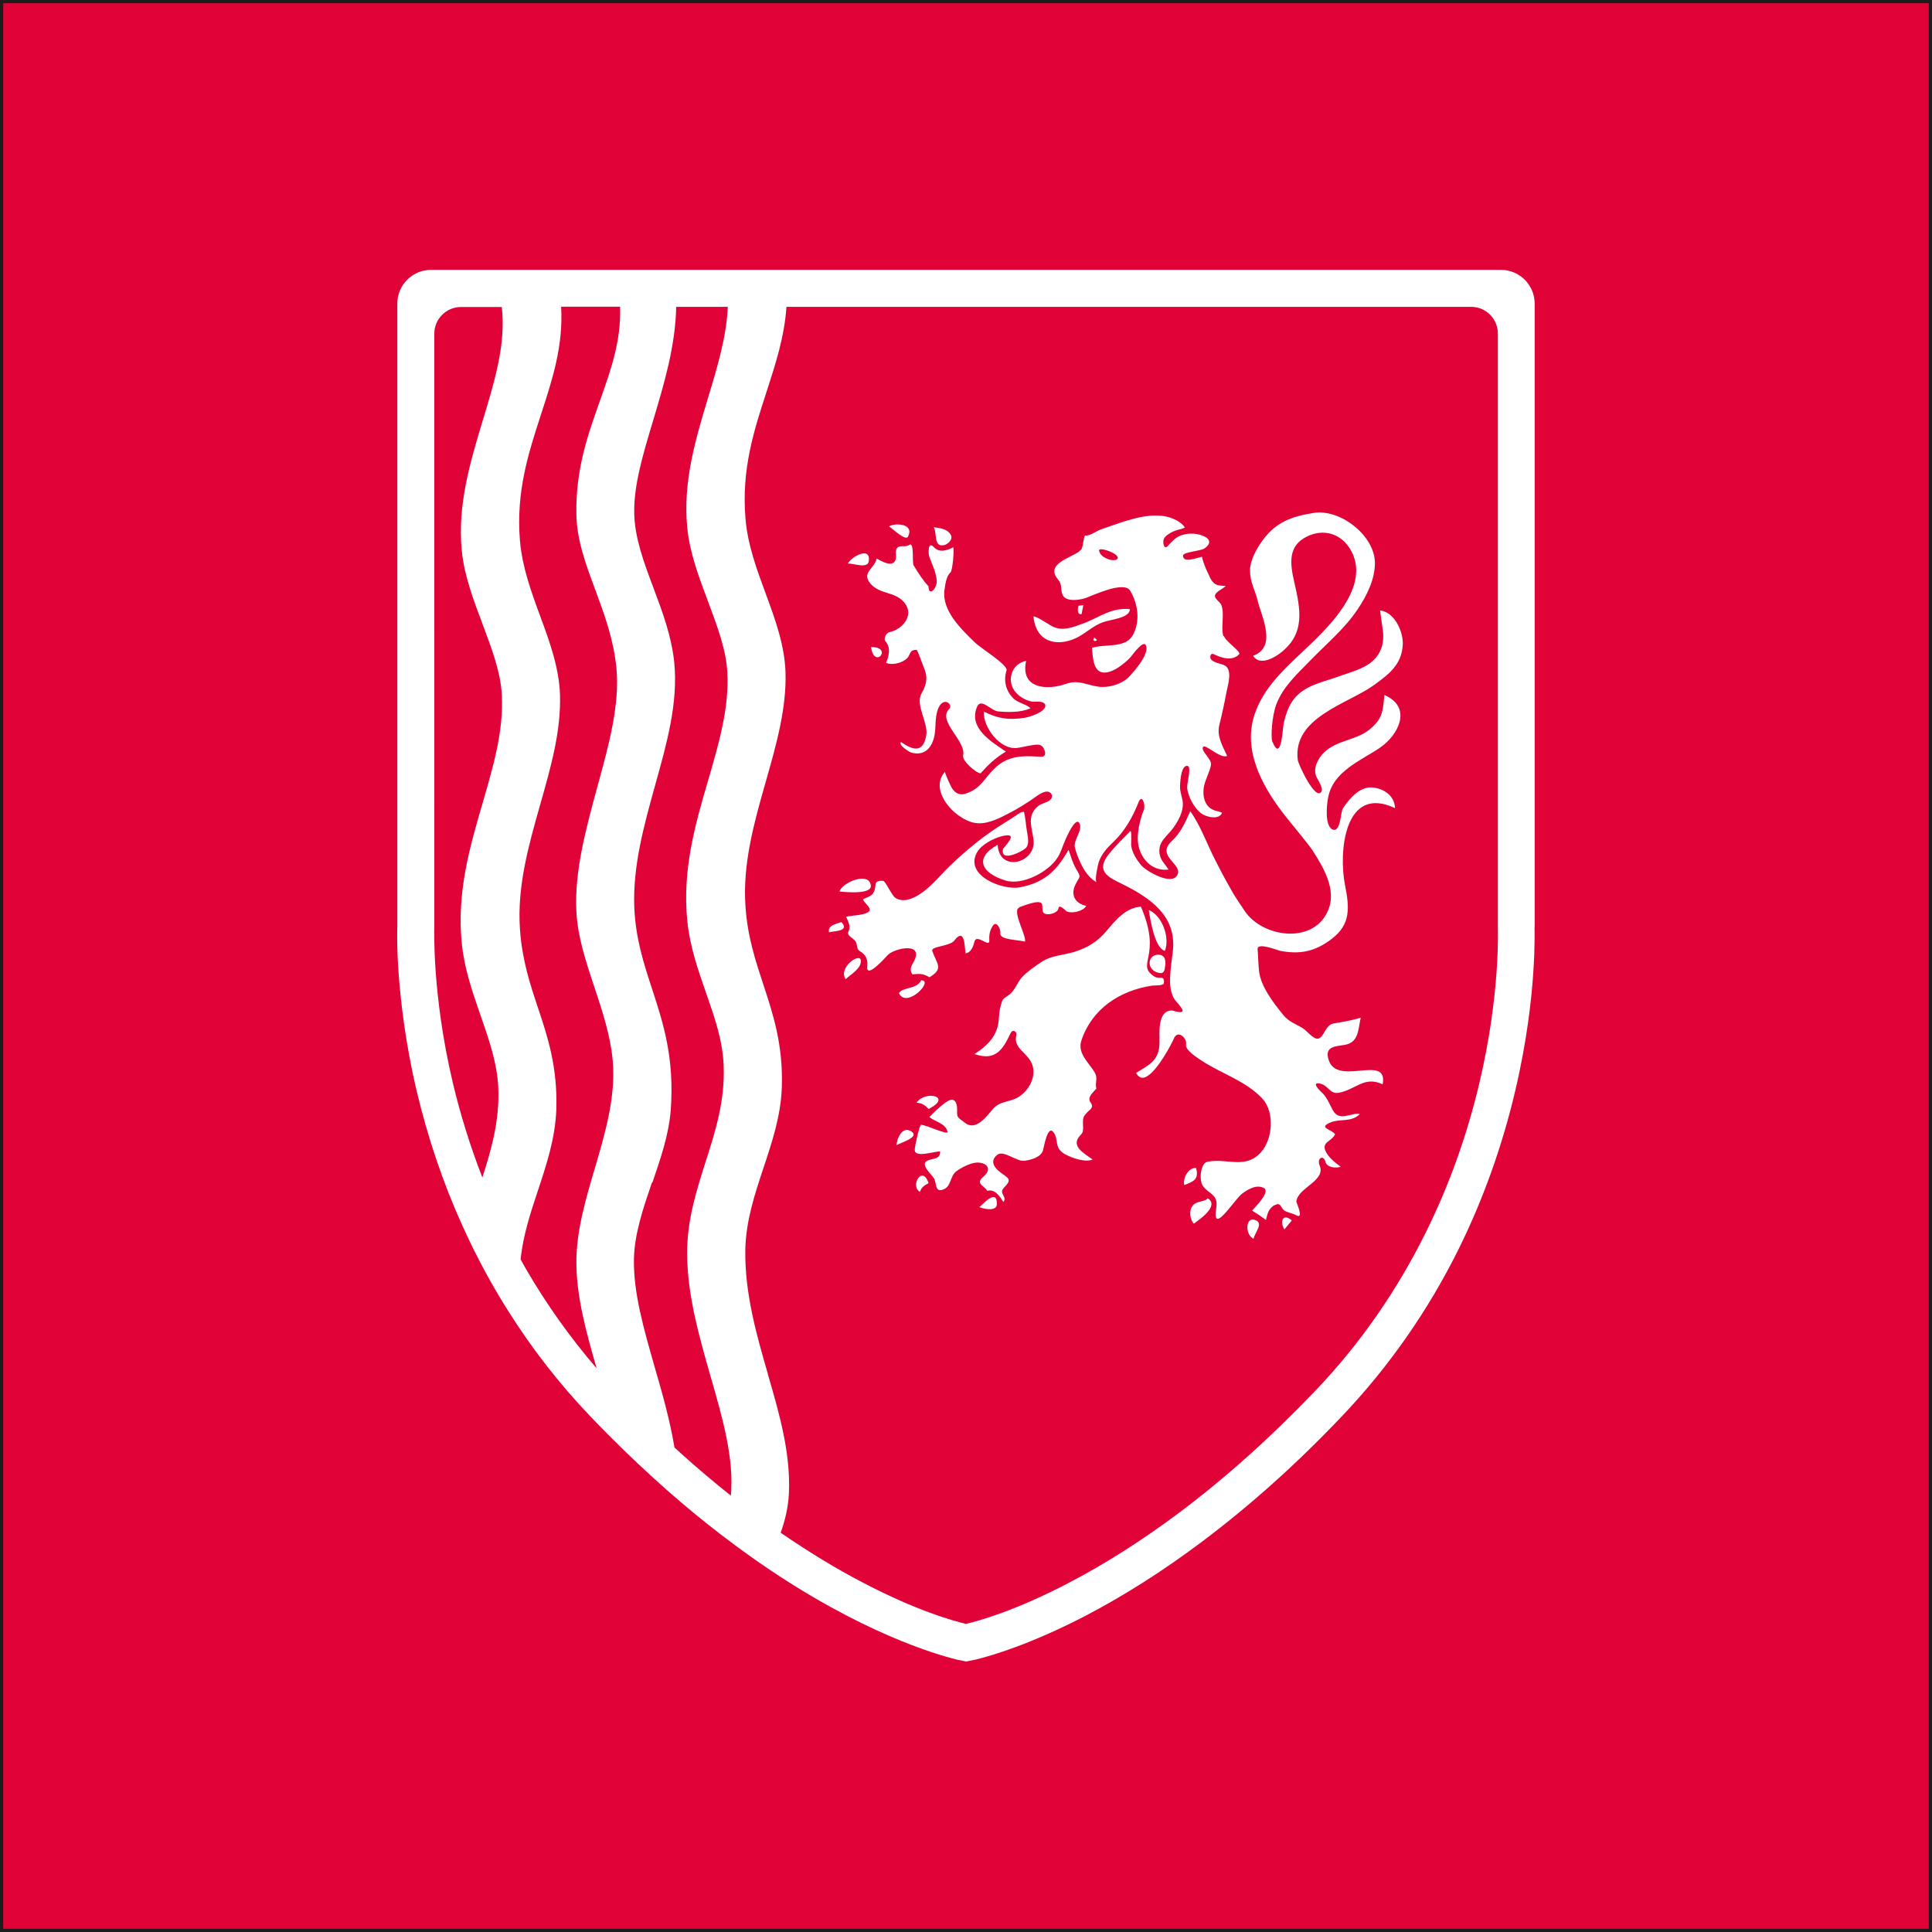
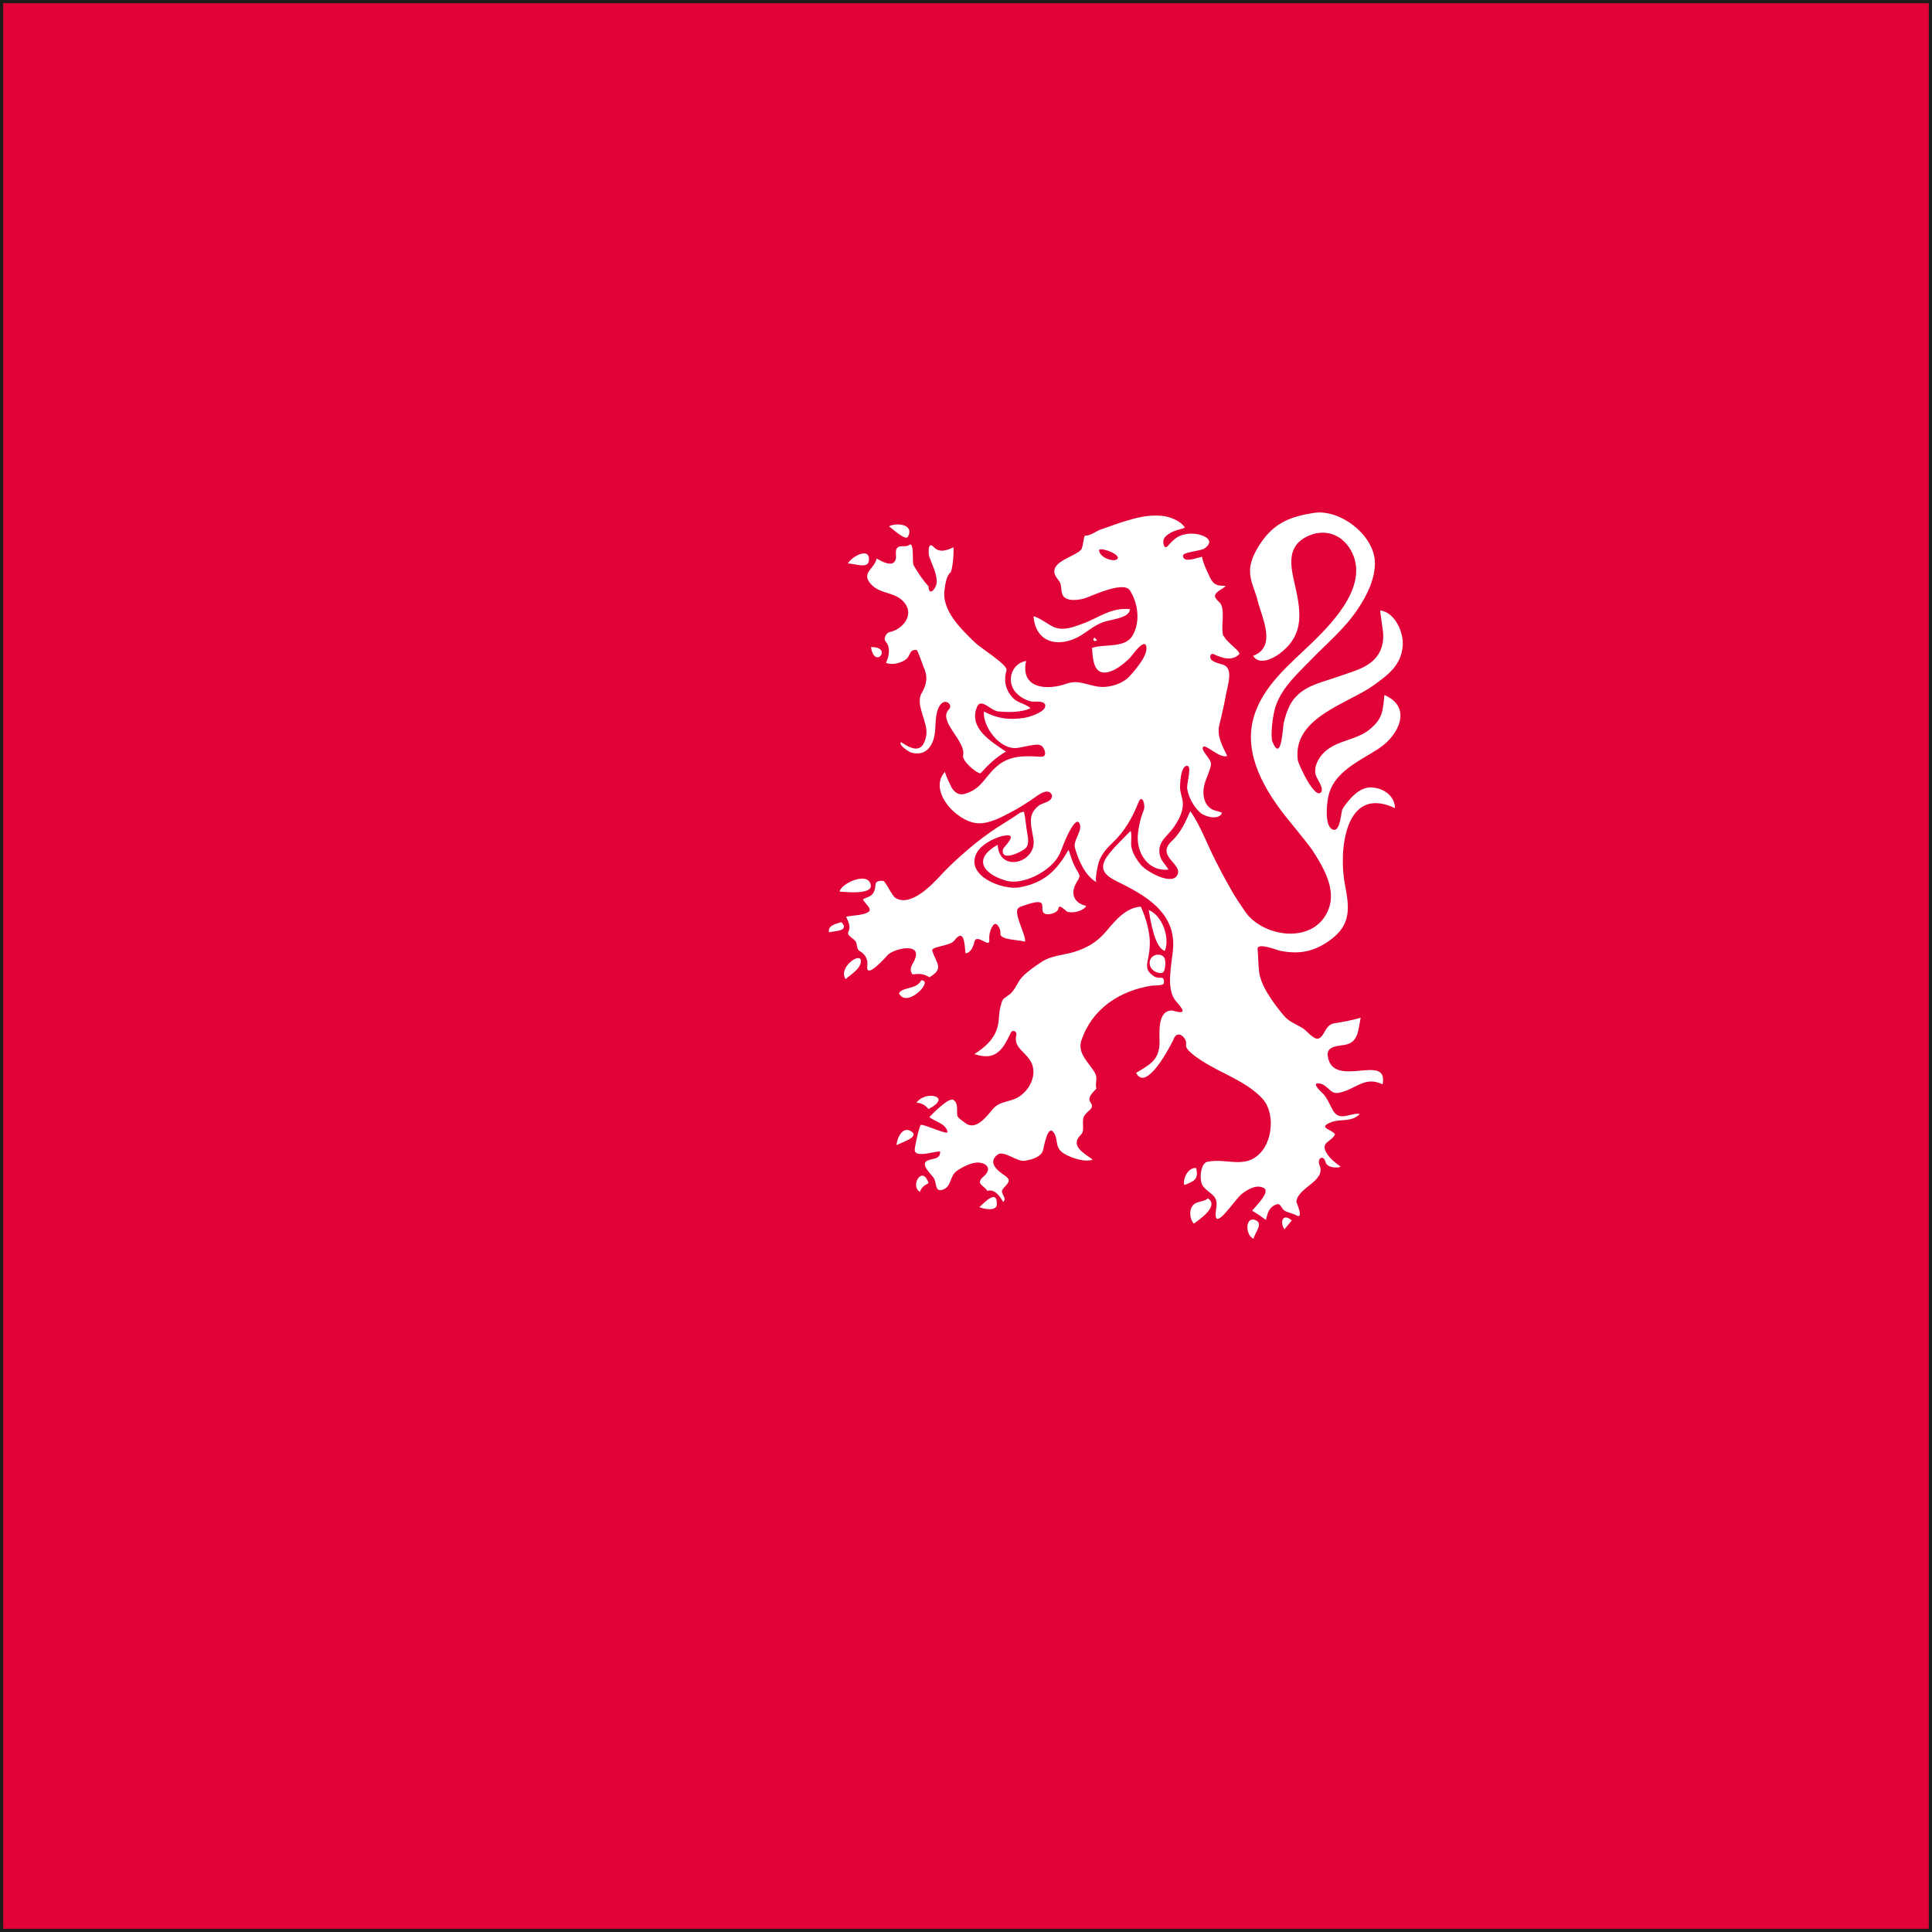
<svg xmlns="http://www.w3.org/2000/svg" id="Calque_1" data-name="Calque 1" viewBox="0 0 120.2 120.2">
  <rect x="0" y="0" width="120.2" height="120.2" fill="#333333" stroke="none" />
  <defs>
    <style>
      .cls-1 {
      fill: #e10337;
      stroke: #1d1d1b;
      stroke-miterlimit: 10;
      stroke-width: .2px;
      }

      .cls-2 {
      fill: #fff;
      stroke-width: 0px;
      }
    </style>
  </defs>
  <rect class="cls-1" x=".1" y=".1" width="120" height="120" />
  <g id="BLASON">
-     <path id="BLASON_EAUX_MELEES" class="cls-2" d="M95.48,57.67V18.89c0-1.16-.94-2.1-2.1-2.1H26.81c-1.15,0-2.09.94-2.09,2.09v38.76s-.05,1.12.08,2.91c.12,1.65.4,4.26,1.12,7.31.69,2.91,1.64,5.73,2.85,8.4.22.48.44.95.67,1.42.66,1.33,1.39,2.64,2.19,3.9,1.48,2.35,3.19,4.54,5.08,6.52.38.4.76.79,1.14,1.17,1.22,1.23,2.46,2.39,3.68,3.47,1.09.96,2.21,1.88,3.33,2.74.84.64,1.68,1.26,2.51,1.83,6.2,4.27,10.86,5.62,12.15,5.94l.59.12.6-.12c.9-.22,3.35-.92,6.8-2.71,2.4-1.25,4.83-2.79,7.24-4.6,2.98-2.23,5.92-4.86,8.74-7.83,2.91-3.06,5.36-6.56,7.27-10.42,1.52-3.08,2.7-6.38,3.51-9.82.72-3.05,1.01-5.66,1.12-7.31.12-1.71.08-2.75.08-2.89ZM38.35,41.56h0c.22,2.25-.46,4.76-1.19,7.41-.7,2.57-1.43,5.24-1.3,7.74.08,1.57.58,3.09,1.12,4.7.49,1.48,1,3.01,1.14,4.57.2,2.26-.47,4.53-1.12,6.73-.57,1.93-1.16,3.93-1.14,5.89.01,2.11.63,4.35,1.26,6.53-1.64-1.9-3.11-3.97-4.38-6.15-.1-.17-.19-.33-.28-.5l-.07-.13c.15-1.48.62-2.91,1.08-4.29.53-1.59,1.07-3.24,1.14-5,.09-2.65-.53-4.54-1.14-6.36-.49-1.46-.99-2.98-1.12-4.89-.19-2.67.55-5.25,1.26-7.76.67-2.35,1.3-4.57,1.23-6.84-.06-1.7-.66-3.33-1.24-4.9-.55-1.49-1.11-3.03-1.25-4.66-.26-3.06.54-5.5,1.31-7.87.71-2.18,1.39-4.25,1.25-6.7h3.67c.07,2.14-.58,3.95-1.26,5.87-.74,2.08-1.51,4.24-1.46,7.03.02,1.61.58,3.11,1.17,4.7.56,1.51,1.14,3.07,1.32,4.87ZM28.73,34.26h0c.15,1.54.73,3.08,1.29,4.56.58,1.55,1.13,3.01,1.2,4.41.12,2.22-.52,4.41-1.19,6.72-.8,2.73-1.62,5.55-1.3,8.74.16,1.61.68,3.07,1.17,4.49.53,1.52,1.03,2.96,1.1,4.48.09,2.05-.43,3.86-.99,5.6-.75-1.93-1.37-3.92-1.84-5.9-1.3-5.51-1.15-9.63-1.15-9.68V20.76c0-.92.75-1.66,1.66-1.66h2.54c.26,2.3-.44,4.6-1.18,7.04-.78,2.59-1.59,5.26-1.31,8.12ZM40.59,73.57c.5-1.46,1.02-2.97,1.14-4.5.24-3.25-.47-5.43-1.16-7.54-.53-1.62-1.03-3.15-1.11-5.12-.09-2.57.62-5.11,1.3-7.56.74-2.64,1.43-5.13,1.19-7.62-.16-1.61-.73-3.15-1.29-4.64-.6-1.59-1.16-3.1-1.2-4.61-.05-1.74.54-3.71,1.17-5.8.68-2.28,1.39-4.63,1.44-7.09h3.21c-.08,1.84-.63,3.68-1.22,5.63-.78,2.59-1.59,5.26-1.3,8.13.15,1.54.73,3.08,1.29,4.57.58,1.55,1.13,3.01,1.2,4.41.12,2.22-.52,4.4-1.19,6.71-.8,2.73-1.62,5.55-1.3,8.75.16,1.61.68,3.08,1.17,4.49.53,1.52,1.03,2.95,1.09,4.48.1,2.21-.52,4.15-1.12,6.02-.57,1.8-1.17,3.65-1.15,5.77.02,2.58.76,5.13,1.46,7.59.76,2.63,1.47,5.13,1.26,7.41-1.05-.83-2.1-1.72-3.12-2.64l-.39-.36c-.28-1.7-.76-3.38-1.23-5-.68-2.38-1.33-4.63-1.29-6.72.03-1.58.59-3.2,1.12-4.76ZM47.77,85.47c-.71-2.46-1.44-5-1.4-7.71.03-1.79.59-3.47,1.13-5.1.53-1.59,1.08-3.24,1.14-5,.09-2.65-.54-4.55-1.14-6.38-.48-1.46-.99-2.97-1.12-4.88-.19-2.67.55-5.26,1.26-7.76.67-2.35,1.3-4.57,1.23-6.83-.06-1.7-.66-3.33-1.24-4.9-.55-1.49-1.12-3.03-1.25-4.66-.26-3.06.54-5.51,1.31-7.87.57-1.76,1.11-3.42,1.24-5.29h42.6c.92,0,1.66.75,1.66,1.66v36.98c0,.17.15,4.13-1.14,9.61-.77,3.27-1.89,6.41-3.34,9.33-1.8,3.64-4.11,6.96-6.87,9.85-2.74,2.87-5.58,5.42-8.46,7.58-2.31,1.73-4.64,3.21-6.93,4.4-3.28,1.71-5.5,2.33-6.35,2.53-.85-.2-3.09-.83-6.38-2.55-1.7-.88-3.43-1.94-5.15-3.12.31-.87.47-1.66.51-2.41.12-2.52-.57-4.92-1.31-7.46Z" />
    <g id="LION">
      <path id="testicule" class="cls-2" d="M72.46,59.64s0-.01,0-.02c-.05-.09-.1-.13-.12-.14-.26-.19-.76-.06-.81.36-.04.4.28.67.66.7.21.02.27-.17.29-.37h0c.03-.15.03-.26.02-.35,0,0-.02-.14-.04-.19Z" />
      <path id="aine" class="cls-2" d="M71.47,56.62c.11.66.37,2.35,1,2.54.34-.81-.17-2.22-1-2.54Z" />
      <g id="griffes_patte_avant_droite">
-         <path class="cls-2" d="M58.73,33.92c.24-.06.59-.37.42-.65-.23-.38-.65-.41-1.06-.47.23.35-.03,1.27.64,1.11Z" />
        <path class="cls-2" d="M54.05,34.93c.15-.97-1.07-.31-1.3.13.33-.02,1.22.34,1.3-.13Z" />
        <path class="cls-2" d="M56.49,33.39c.42-.81-.78-.88-1.18-.64.17.1,1.03.93,1.18.64Z" />
        <path class="cls-2" d="M54.19,40.26c.22,1.44,1.4-.03,0,0h0Z" />
      </g>
      <path id="patte_avant_droite" class="cls-2" d="M61,48.12c.5-.56.93-.97,1.58-1.36-.87-.6-2.34-1.44-1.8-2.77.25-.61.86.23,1.32.27.64.06,1.41.07,2.01-.19-.18-.23-.77-.34-1.03-.59-.5-.48-.66-1.1-.46-1.77.11-.34-1.62-1.39-1.99-1.76-.82-.8-2.04-1.96-1.87-3.23.05-.33.1-.87.37-1.1.14-.11.24-1.43.18-1.57-.38.19-.86.36-1.2,0-.42-.45-.34.45-.3.57.18.51.43.96.47,1.51.03.48-.51,1.03-.51.35-.38-.41-.64-.83-.93-1.31-.11-.18.07-1.53-.29-1.26-.22.16-.54-.02-.72.17-.18.17-.03.52-.11.74-.18.53-.92.07-1.18-.07-.14.65-.96.87-.39,1.55.59.71,1.54.47,2.13,1.21.63.8-.17,1.67-.95,1.82-.19.04-.39.41-.23.58.33.37.21.94.02,1.33.37.15.86.03,1.17-.17.43-.27.2-.64.73-.64.07,0,.39.94.43,1.04.29.61.22,1.09-.11,1.66-.42.72.42,1.82.29,2.61-.19,1.09-.78.97-1.57.43-.21.17.52.62.63.65.78.22,1.23-.24,1.41-.89.17-.62.02-1.24.28-1.87.33-.77.96-.22.66.07-.73.73,1.09,1.98.88,2.87-.08.32.79,1.09,1.08,1.11Z" />
      <g id="griffes_patte_avant_gauche">
        <path class="cls-2" d="M54.1,54.87c-.33-.54-1.75.1-1.87.6.18,0,2.4.29,1.87-.6Z" />
        <path class="cls-2" d="M53.55,59.72c-.09-.43-1.35.44-.97,1.15,0,0,.04.04.03.05.29-.28,1.04-.69.94-1.21Z" />
        <path class="cls-2" d="M57.31,60.99c-.26.57-1.17.41-1.38.8.47,1,2.21-.81,1.38-.8Z" />
        <path class="cls-2" d="M51.58,58.01c.2-.1,1.34-.03.77-.64-.29.1-.88.19-.77.64Z" />
      </g>
      <path id="patte_avant_gauche" class="cls-2" d="M63.39,56.45c.2-.05,1.34-.56,1.44-.19.07.26-.09.59.34.62.2.01.64-.1.68-.36.04-.32.46.16.53.19.33.14,1.02-.02,1.2-.35-.65-.14-1-.64-.68-1.31.28-.58.4-.4.04-1.01-.21-.37-.32-.77-.46-1.17-.74,1.3-1.51,2.06-3.06,2.34-1.04.18-3.41-.72-2.65-2.15.26-.5,1.03-.91,1.61-1.05,0,0,.02,0,.02,0,.05-.01.11-.03.16-.03.81-.12-.13.73-.16.86-.16.83,1.19.14,1.4-.06.25-.23.16-.66.11-.95-.08-.43-.1-.89-.2-1.32-.19-.01-.35.12-.49.22-.5.34-1.03.64-1.53.99-.66.46-1.3.97-1.9,1.51-.46.41-.91.84-1.33,1.3-.52.56-1.81,1.9-2.74,1.34-.25-.15-.62-1.07-.79-1.07-.69-.01-.32.3-.6.76-.14.23-.42.27-.64.39.09.27.68.61.29.82-.36.19-.94.17-1.34.27.14.3.31.61.14.94-.12.23.34.4.46.6.12.24.03.46.26.6.34.19.51.51.46.91-.12.93,1.23-.64,1.28-.68.38-.39,2.1-.8,1.69.25-.13.34-.43.58-.16.96.49-.04.63-.06,1.06.18.91-.55.45-.82.17-1.64-.1-.29,1.09-.28,1.37-.64.63-.82.64.24.7.79.34-.03.49-.44.55-.71.14-.57.97.44.93-.11-.02-.33.04-.65.24-.92.23-.31.49.3.45.48-.09.44,1.13.41,1.49.53.01,0,.02,0,.04,0,.11-.36-.87-1.99-.33-2.12Z" />
      <g id="griffes_patte_arriere_droite">
        <path class="cls-2" d="M57.77,69c1.55-.8-.23-1.18-.75-.39.32,0,.55.16.75.39Z" />
        <path class="cls-2" d="M62.02,74.92c.02-1.01-.84-.02-1.09.18.21.1,1.08.31,1.09-.18Z" />
        <path class="cls-2" d="M55.78,71.25c.23-.16,1.46-.49.93-.85-.56-.39-.92.44-.93.85Z" />
        <path class="cls-2" d="M57.24,74.15c.07-.28.3-.42.53-.54-.38-1.17-1.18.19-.53.54Z" />
      </g>
      <path id="patte_arriere_droite" class="cls-2" d="M62.43,73.92c.62-.6.27-.6-.3-1.07-.38-.33-.49-.7-.06-1.02.38-.27,1.18.44,1.65.39.39-.05,1.04-.21,1.17-.65.05-.16.29-1.69.68-1.09.31.48,0,.94.69,1.33.42.23,1.25.53,1.72.33-.57-.41-1.44-.86-.72-1.56.25-.23.02-.78.17-1.1.22-.43.71-.48.42-.89-.24-.32.17-.64.36-.86-.1-.4.12-.63-.11-1.02-.35-.59-1.09-1.18-.82-1.98.65-1.95,2.36-3.1,4.4-3.41.11-.02.71.02.73-.15.05-.56-.27-.19-.63-.44-1.13-.77.55-1.21-.8-4.32-.92.05-1.57.83-2.13,1.5-.57.68-1.18,1.05-2.01,1.31-.71.22-1.42.21-2.06.64-.42.28-.85.57-1.2.94-.3.33-.43.83-.8,1.09-.46.33-.39.23-.54.76-.1.37-.07.74-.15,1.12-.17.83-.79,1.38-1.47,1.81.75.24,1.31.21,1.81-.49.18-.26.32-.56.46-.84.13-.23.4-.07.34.16-.21.81.7,1.07.98,1.8.29.76-.19,1.64-.84,2.04-.54.33-1.16.24-1.59.74-.37.43-1.07,1.42-1.75.86-.12-.11-.44-.27-.47-.45-.05-.29.08-.78-.25-.97-.29-.17-1.32.89-1.49,1.07.36.29,1.01.39,1.13.91.06.25-1.33-.43-1.65-.43-.09,0-.39,1.33-.39,1.56,0,.53,1.26.07,1.58.1.02.5-.43.41-.77.56-.54.22.27.89.4,1.13.16.32.04.9.6.66.47-.2.38-.82.78-1.12.32-.24.96-.57,1.37-.54.58.03.82.43.35.84-.6.5.03.58.2.92.49-.14.79.36,1,.69,0,0,0,0,0,0,.28-.29-.29-.55.01-.84Z" />
      <g id="griffes_patte_arriere_gauche">
        <path class="cls-2" d="M74.28,76.13c.26-.21,1.63-1.09.86-1.58-.17.24-.69.15-.93.45-.25.29-.19.87.07,1.13Z" />
        <path class="cls-2" d="M78.08,75.9c-.6-.22-.63.93-.09,1.17.1-.43.65-.97.09-1.17Z" />
        <path class="cls-2" d="M74.42,72.67c-.47-.06-.85.63-.74,1.06-.02-.05.03-.01,0,0,.57-.23.92-.33.74-1.06Z" />
        <path class="cls-2" d="M80.37,75.93c-.57-.49-.76.1-.46.56.16-.19.3-.38.46-.56Z" />
      </g>
      <path id="corps_queue" class="cls-2" d="M85.85,46.52c1.15-.77,2.05-2.52.28-3.28-.1,1.02-.1,1.47-.93,2.15-.82.67-2,.65-2.8,1.4-.37.35-.73.98-.51,1.51.08.19.46.73.32.96-.37.59-1.44-1.72-1.47-1.98-.33-2.65,3.12-3.49,4.73-4.65.92-.67,1.71-1.25,1.8-2.46.07-.81-.48-2.08-1.4-2.19-.02,0,.17,1.23.18,1.37.04.53-.05,1.04-.38,1.48-.56.75-1.56.95-2.4,1.26-.93.34-1.92.5-2.63,1.24-.43.44-.63,1.06-.77,1.64-.07.28-.14,2.54-.71,1.17-.11-.26-.03-1.57.24-2.3.42-1.13,1.34-1.94,2.15-2.78,1.02-1.05,2.12-1.95,2.94-3.19.55-.82,1.05-1.83,1.05-2.84,0-1.7-2.15-3.38-3.8-3.12-1.33.21-2.33.55-3.16,1.67-.38.51-.82,1.28-.81,1.93,0,.71.32,1.21.48,1.88.24.99,1.22,2.86-.29,3.41.37.6,1.2.2,1.64-.13,1.65-1.22,1.31-2.76.91-4.51-.25-1.1-.39-2.2.8-2.78,1.06-.52,2.14-.17,2.72.83,1.19,2.07-.96,4.37-2.32,5.7-1.47,1.43-3.2,2.78-3.74,4.82-.59,2.24.73,4.45,2.06,6.12.28.36,1.36,1.65,1.63,2.06.67,1.05,1.48,2.39,1,3.65-.84,2.18-3.92,1.8-5.11.27-.08-.1-.14-.2-.21-.3,0,0,0-.01-.01-.02,0-.01-.02-.02-.02-.03-.16-.23-.32-.47-.47-.71-.08-.12-.15-.24-.22-.37-.04-.08-.09-.15-.13-.23-.32-.56-.61-1.11-.87-1.63-.51-.98-.93-2.19-1.57-3.07-.31.7-.59,1.34-1.16,1.87-1.01.95.77,1.43.34,2.13-.39.64-1.98-.31-2.25-.66-.27-.33-.53-.74-.6-1.17-.03-.14.05-.88-.05-.94-.47.49-1.05,1.03-1.45,1.58-.69.99.17,1.34.98,1.74,1.72.86,3.29,1.95,3.12,4.03-.07.79-.33,1.98-.08,2.75.14.46.36.54.6.91.32.47-.52.16-.56.16-.97-.04-.79,1.49-.8,2-.02,1.11-.64,1.38-1.46,1.88l.05.08h0s.1.18.29.22c0,0,0,0,.01,0,.09.01.18,0,.3-.07h0c.71-.38,1.59-2.1,1.69-2.34.17-.44.54-.3.72.04.16.31-.11.34.23.7.23.24.54.45.82.63,1.22.79,2.73,1.25,3.75,2.34.77.84.65,2.53-.1,3.35-.97,1.07-2.12.33-3.32.58-.44.09-.53,1.15-.29,1.49.36.53.98.52.84,1.38-.3,1.81,1.12-.52,1.6-.88.35-.27.92-.61,1.37-.35.41.24-.57,1.19-.74,1.4.3.18.58.37.86.58.07-.3.13-.58.35-.79.01,0,.02-.02.03-.02.03-.03.06-.06.1-.08.46-.26.39.08.65.29.15.13.56.19.76.31.5.28,0-.8,0-.85.09-.88,1.86-1.29,1.45-2.25-.19-.46.24-.69.36-.23.09.37.67.41.95.31-.32-.24-.63-.47-.85-.81-.24-.37-.16-.56,0-.71,0,0,.02-.01.03-.02.16-.14.37-.26.47-.48-.21-.32-1.12-.4-.25-.75.58-.23,1.26.02,1.79-.51-.51-.13-1.26.53-1.68-.24-.19-.34-.34-.74-.61-1.03,0,0-.75-.66-.3-.64.6.03.71.7,1.27.59,1.08-.2,1.59-1.07,2.74-.53.38-2.01-3.06.33-3.41-1.72-.11-.63.52-.65,1.03-.73.9-.14.85-.96,1.01-1.66,0-.01,0-.02,0-.03-.55.16-1.09.26-1.66.35-.56.09-.59.87-.99.95-.28.06-.74-.53-.95-.65-.46-.28-.86-.39-1.21-.82-.59-.72-1.42-1.8-1.51-2.74-.05-.45-.05-.91-.09-1.36-.03-.44,1.21.06,1.38.1,1.25.25,2.19.05,3.21-.72,1.23-.93,1.12-1.97.85-3.36-.41-2.04-.05-6.29,3.11-4.79-.02-.78-.72-1.24-1.44-1.29-.78-.05-1.42.73-1.81,1.31-.13.19-.13,1.51-.63,1.31-.51-.21-.37-1.57-.28-2,.31-1.62,2-2.27,3.24-3.1Z" />
      <path id="dent_bas" class="cls-2" d="M68.02,39.82c.07.08.15.08.23,0-.05-.05-.11-.1-.17-.16-.02.05-.05.1-.07.15Z" />
-       <path id="dent_haut" class="cls-2" d="M67.4,37.65c-.23.04-.23,0-.32.06.03-.02-.01.1,0,0-.02.17-.09.54.21.5.04-.19.07-.37.11-.56Z" />
      <path id="langue" class="cls-2" d="M70.31,37.9c-1.19-.13-1.96.55-2.97.91-.56.2-1.15.45-1.76.21-.28-.11-1.03-.67-1.28-.67.13,1.55,1.38,1.93,2.64,1.35.57-.27,1.03-.74,1.63-.97.5-.2,1.69-.25,1.73-.82" />
      <path id="tete_criniere" class="cls-2" d="M76.11,39.58c-.17-.61.09-1.32-.12-1.93-.07-.19-.41-.38-.4-.57,0-.27.52-.44.67-.63-.17-.01-.34,0-.51-.05s-.27-.15-.36-.28c-.09-.13-.15-.27-.21-.41-.06-.13-.13-.26-.18-.39-.02-.04-.26-.67-.2-.68-.28.03-1.19.44-1.2-.07,0-.23,1.09-.28,1.34-.45.34-.23.43-.53,0-.74-.41-.2-.9-.23-1.34-.11-.45.12-.67.41-.98.73-.02.02-.04.04-.06.04-.17.05-.2-.31-.18-.41.03-.18.17-.3.32-.4.15-.11.32-.18.5-.24.17-.06.36-.08.52-.17-.34-.49-1.09-.74-1.67-.74-.66-.03-1.31.12-1.94.31-.55.16-1.08.37-1.62.55-.27.09-.69.42-.98.38-.05,0-.09.28-.14.54,0,.06-.02.12-.04.17-.02.08-.04.14-.07.17-.03.03-.06.06-.1.09-.02.01-.03.02-.05.04-.59.42-2.09.77-1.28,1.73.28.33.13.61.28.95.2.46,1.07.32,1.42.2.51-.18,2.4-1.09,2.78-.46.49.8.65,1.91.16,2.78-.47.83-1.77.51-2.53.78.04.44.04,1.36.59,1.51.59.17,1.47-.56,1.82-.95.09-.1.82-1.15.96-.68.16.55-.71,1.53-1.05,1.9-.4.43-1.12.66-1.69.65-.7-.02-1.25-.38-1.91-.28-.02,0-.04.01-.05.01-.08.02-.16.03-.24.06-1.23.45-2.91.32-2.53-1.41-.85.15-1.21,1.12-.75,1.82.24.36.69.63,1.11.71.02,0,.04,0,.08,0,.03,0,.07,0,.12,0,.03,0,.06,0,.09,0,.01,0,.02,0,.03,0,.25,0,.55.05.51.3-.05.36-.97.66-1.29.71-.99.15-1.67.05-2.53-.39-.07.94,1,2.42,2.1,2.26.31-.04.61-.13.92-.17.19-.03.41-.07.58.05.14.11.33.51.12.64-.05.03-.12.03-.18.03-.64-.03-1.27-.08-1.89.12-.68.22-1.08.67-1.51,1.2-.4.5-.69.8-1.32.99-.36.11-.64-.08-.82-.38-.05-.08-.46-.94-.41-1-.79.86-.05,2.03.7,2.62.38.3.86.57,1.35.59.71.03,1.42-.36,2.03-.68.41-.21.8-.46,1.19-.71.27-.17.75-.6,1.08-.58.14,0,.28.11.3.25.01.11-.05.22-.14.29-.21.16-.51.19-.72.36-.72.59-.4,1.29-.29,2.08.2,1.45-2.13,2.11-2.23.33-1.53.85-.96,1.78.48,2.22,1.05.33,2.67-.53,3.23-1.4.23-.34.34-.78.51-1.15.06-.14.63-1.44.86-1.02.25.45-.41,1.06-.27,1.55.21.74.63,1.75,1.35,2.13-.15-.08.08-1.11.13-1.26.16-.46.48-.84.83-1.17.78-.73,1.26-1.58,1.65-2.56.21-.52.45.17.32.5-.2.48-.33,1.06-.37,1.58-.08,1.12.68,2.27,1.91,2.12-.22-.35-.5-.57-.56-1-.1-.76.48-1.06.86-1.6.31-.43.62-.99.59-1.54-.02-.3-.14-.58-.17-.87-.02-.24.03-1.58.49-1.43.01,0,.02.02.03.03.16.17-.11,1.08-.08,1.36.07.51.4,1.17.85,1.54.29.23,1.13.46,1.32-.02-.15-.08-.33-.1-.49-.16-.64-.22-.76-1-.61-1.58.1-.42.33-.81.41-1.23.08-.36-.66-.88-.49-1.13.14-.21,1.07.76,1.5.56-.28-.6-.66-1.22-.49-1.92.17-.68.32-1.38.45-2.07.08-.43.42-1.44-.18-1.67-.2-.08-.7-.16-.81-.39-.06-.13,0-.37.19-.28.49.23,1.13.46,1.58.01.16-.16-.84-.79-.94-1.14ZM69.5,34.79c-.21.19-1.07-.08-1.12-.54-.03-.27,1.44.25,1.12.54Z" />
    </g>
  </g>
</svg>